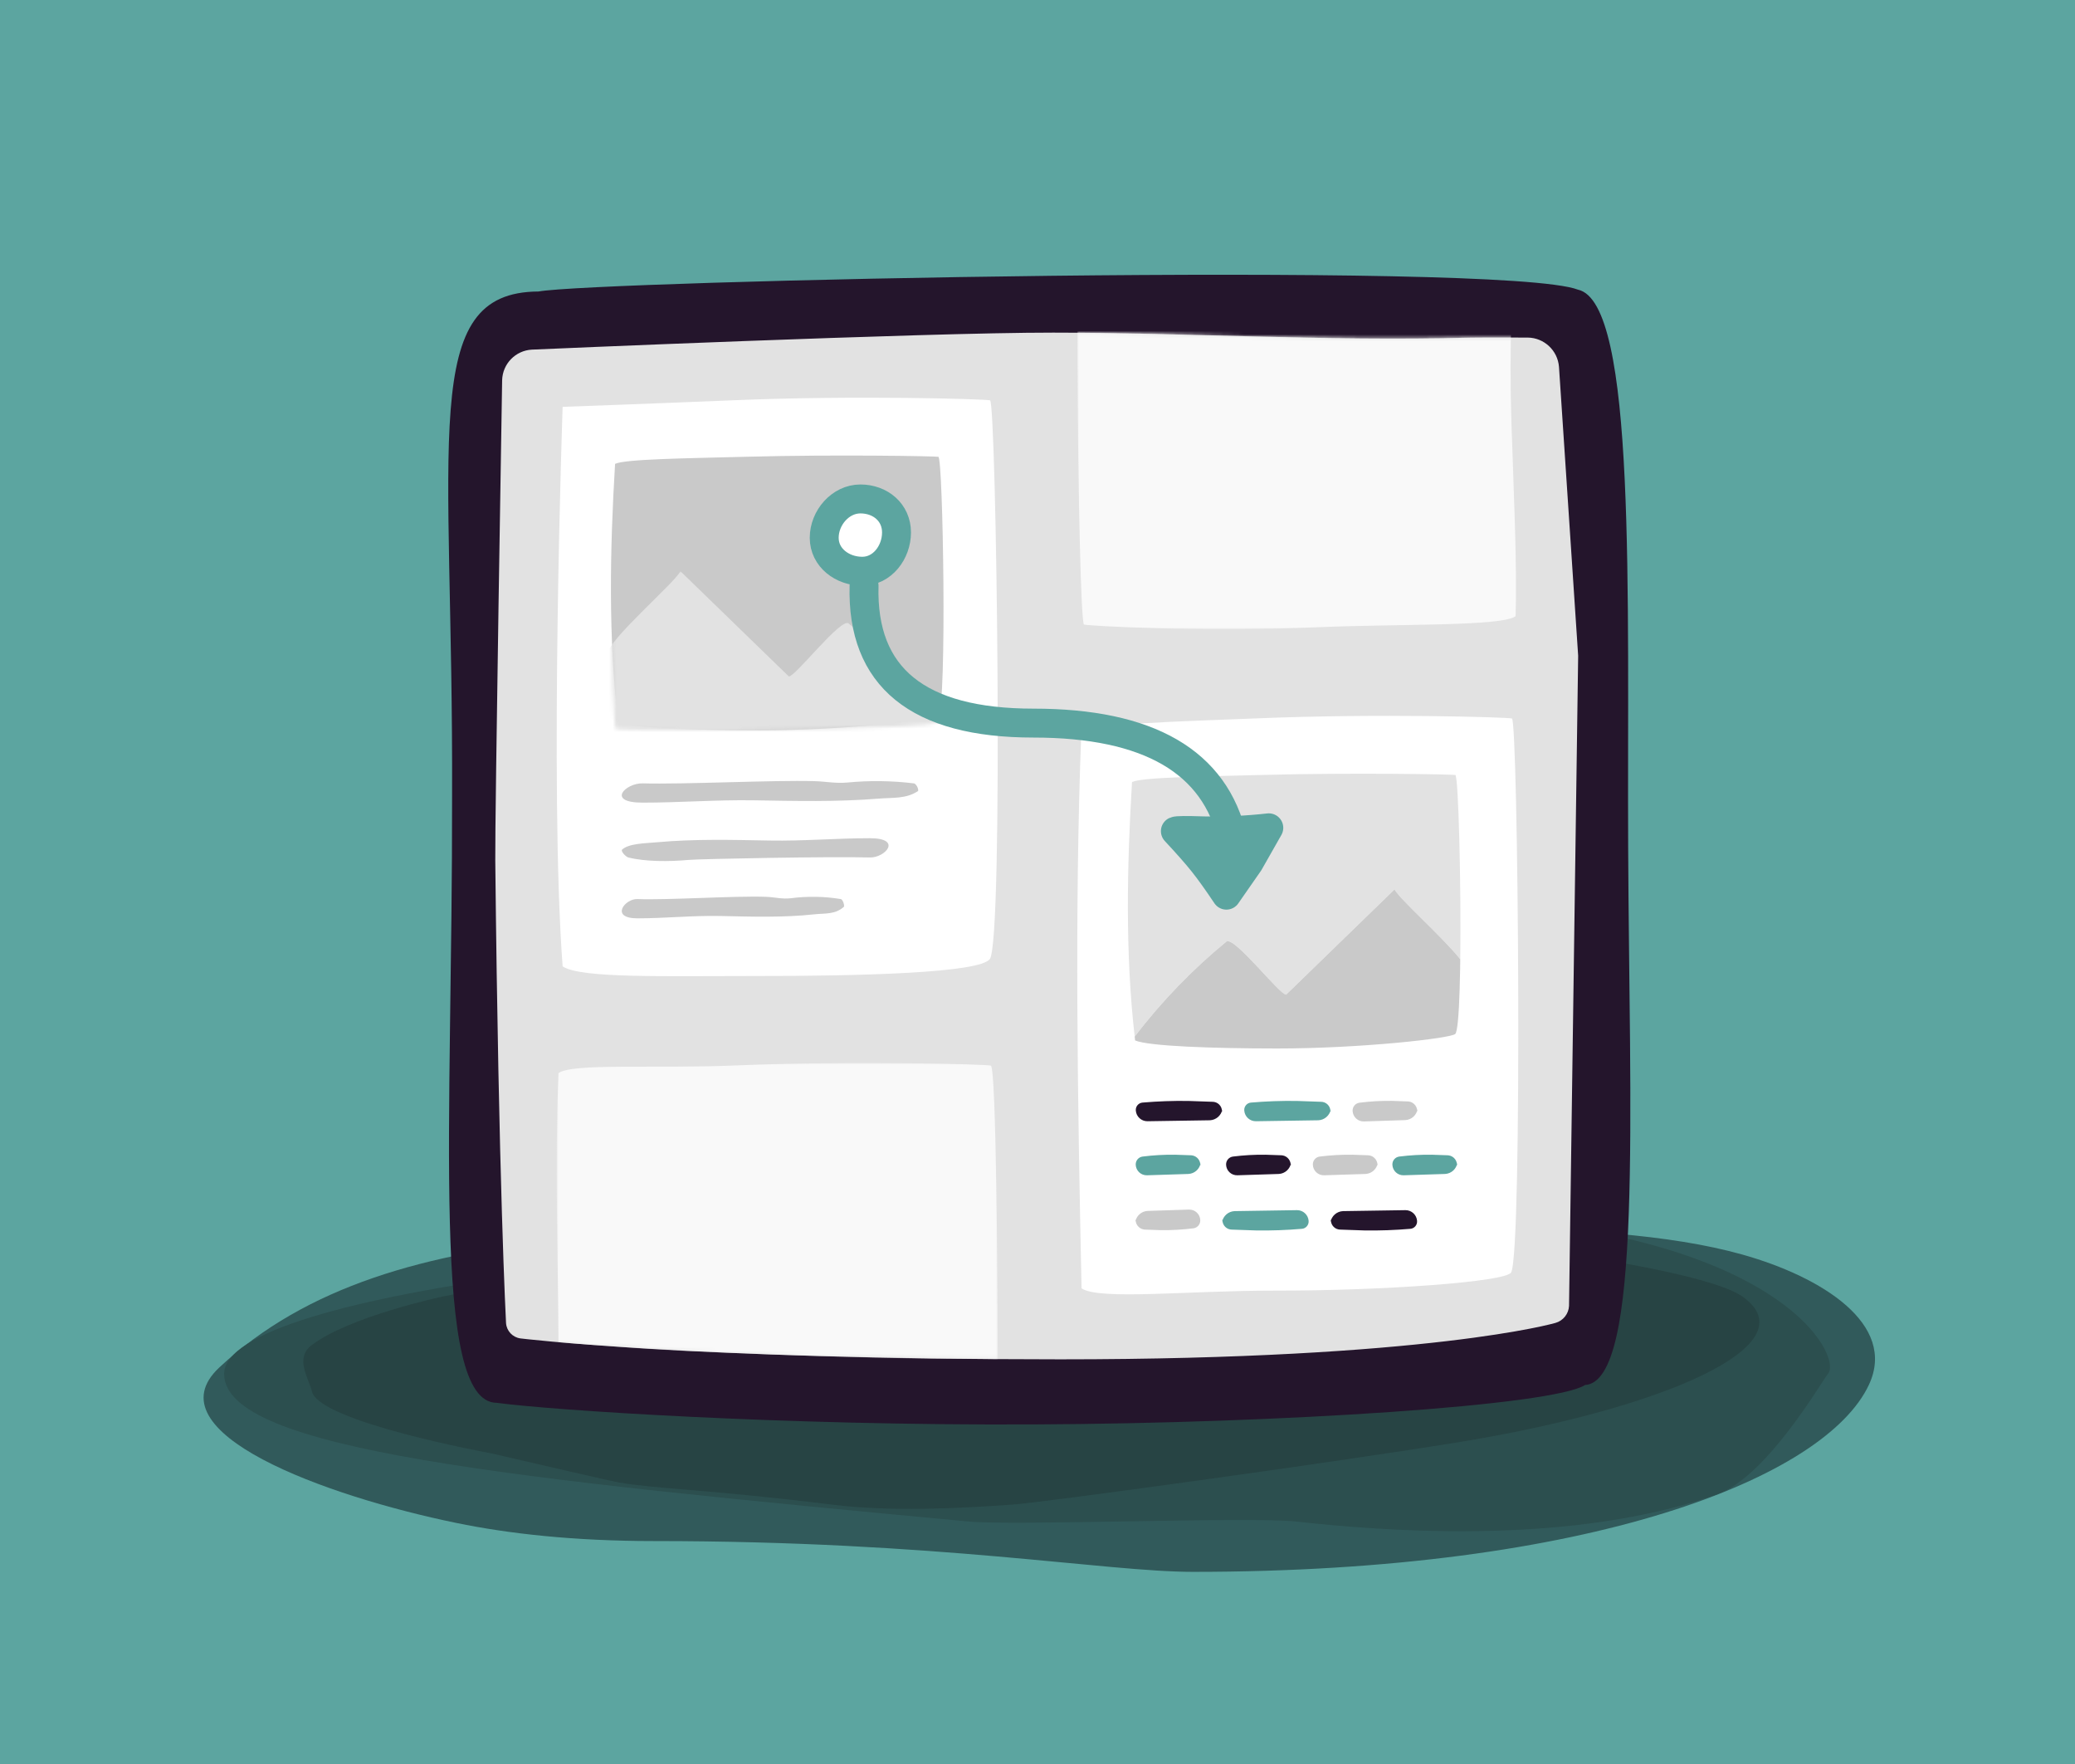
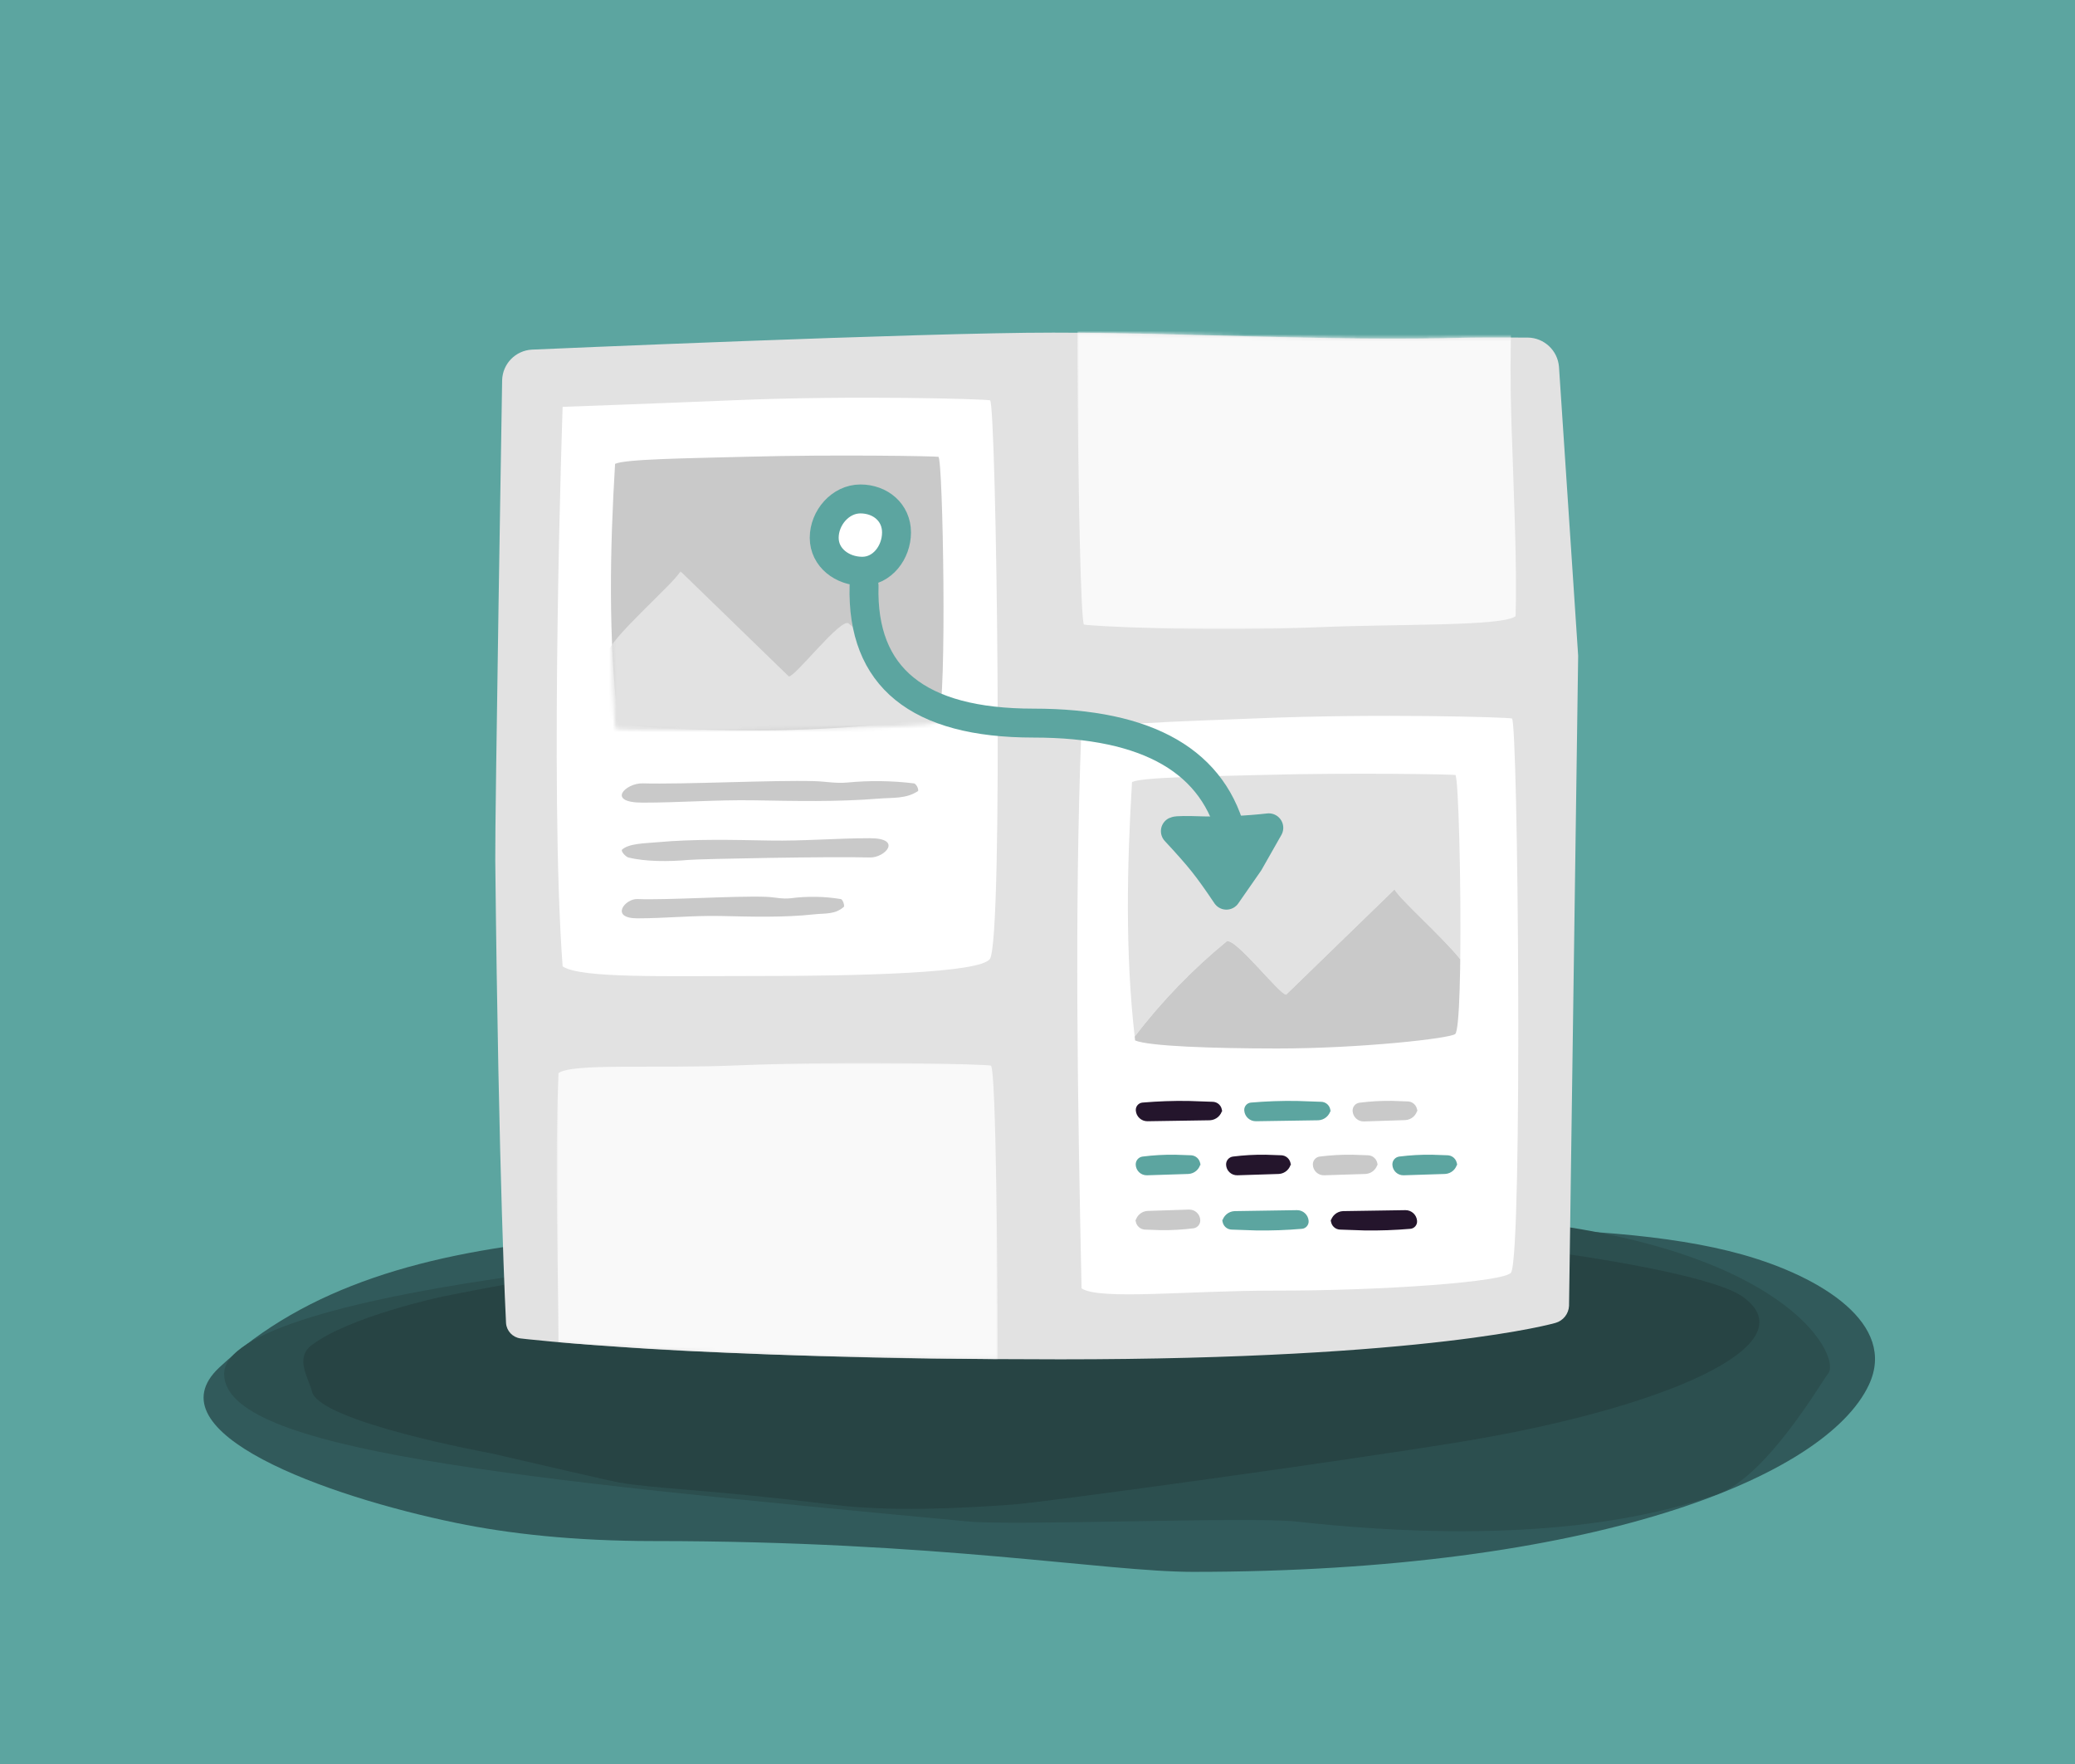
<svg xmlns="http://www.w3.org/2000/svg" xmlns:xlink="http://www.w3.org/1999/xlink" width="574" height="488" viewBox="0 0 574 488">
  <title>(GYM 015) Prototyping for Digital Products and Websites</title>
  <desc>Learn how to use prototypes as a communication and collaboration device for building digital products and websites.</desc>
  <path fill="#5CA5A0" d="M0 0h574v488H0V0z" />
  <g fill-rule="evenodd" clip-rule="evenodd">
    <path fill="#315A5B" d="M60.662 378.23c-19.217 17.952 29.418 35.571 65.63 43.009 14.334 2.944 32.341 5 54.682 5 78.781 0 124.7 8.516 149.082 8.516C440.259 434.754 505 408.688 517 383c7.8-16.708-12.944-29.8-35-36-40.146-11.281-107.725-6.423-178.852-6.423-110.202 0-194.497-7.177-242.486 37.653z" />
    <path fill="#2C4F4F" d="M268 420.841c12.828 1.2 77.931-1.392 90.544 0 54.668 6.031 91.848 1.18 116.562-7.571 13.751-4.87 29.246-31.87 30.541-33.27 4.2-4.56-12.647-40-107.647-44s-49.2 6-89.644 6C206.574 342 62 356.779 62 380c0 21.086 78.728 28.9 206 40.841z" />
    <path fill="#274444" d="M136 402l3.227.749c8.325 1.931 30 6.947 31.773 7.251 11.206 1.924 24.136 1.852 59.15 6.158 16.026 1.971 34.432 1.1 49.85 0 8.691-.621 87.311-11.423 122.926-17.175C459.773 389.8 501 372 482 358.6c-13.325-9.39-103.921-21.6-192-21.6-61.025 0-167.533 21.6-167.533 21.6s-25.543 5.411-36.2 13.4c-4.947 3.707-.7 9.5 0 12.8C88.072 393.283 136 402 136 402z" />
  </g>
-   <path fill="#24152C" fill-rule="evenodd" d="M450.392 234.344c.318 73.117 4.085 147.765-11.918 148.728-8.923 5.695-83.878 10.58-152.292 10.909-70.251.339-134.074-3.981-148.788-5.981-18.222-.091-12.207-77.266-12.338-167.665.378-99.017-9.4-139.56 23.908-139.708 15.349-2.886 266.58-8.521 287.538-.511 16.258 3.53 13.588 84.796 13.89 154.228z" clip-rule="evenodd" />
  <path fill="#E2E2E2" fill-rule="evenodd" d="M436.561 181.367l-2.525 179.82c-.109 2.218-1.624 4.118-3.763 4.717 0 0-34.573 10.072-136.979 10.072s-149.341-5.789-149.341-5.789c-2.153-.296-3.807-2.056-3.97-4.223 0 0-2.055-38.681-2.978-128-.118-11.277 1.9-132.814 1.9-132.814.125-4.53 3.706-8.204 8.231-8.447 0 0 108.248-4.729 144.244-4.703 38.1.028 73.668 2.4 115.677 1.387 2.035-.05 6.672-.036 12.855-.022 3.231.008 2.713.005 2.713.005 4.534.063 8.275 3.569 8.63 8.09l5.306 79.907z" clip-rule="evenodd" />
  <defs>
    <filter id="a" width="122.004" height="160" x="298" y="14" filterUnits="userSpaceOnUse">
      <feColorMatrix values="1 0 0 0 0 0 1 0 0 0 0 0 1 0 0 0 0 0 1 0" />
    </filter>
  </defs>
  <mask id="b" width="122.004" height="160" x="298" y="14" maskUnits="userSpaceOnUse">
    <path fill="#FFF" fill-rule="evenodd" d="M436.561 181.367l-2.525 179.82c-.109 2.218-1.624 4.118-3.763 4.717 0 0-34.573 10.072-136.979 10.072s-149.341-5.789-149.341-5.789c-2.153-.296-3.807-2.056-3.97-4.223 0 0-2.055-38.681-2.978-128-.118-11.277 1.9-132.814 1.9-132.814.125-4.53 3.706-8.204 8.231-8.447 0 0 108.248-4.729 144.244-4.703 38.1.028 73.668 2.4 115.677 1.387 2.035-.05 6.672-.036 12.855-.022 3.231.008 2.713.005 2.713.005 4.534.063 8.275 3.569 8.63 8.09l5.306 79.907z" clip-rule="evenodd" filter="url(#a)" />
  </mask>
  <g mask="url(#b)">
    <path fill="#F9F9F9" fill-rule="evenodd" d="M299.868 22.468c-3.169 5.846-1.707 149.683 0 150.277 1.026.357 32.136 2.119 65.068.728 21.862-.923 50.536-.211 54.3-3.028.511-13.446-.624-37.345-1.134-53.494-1.386-43.853 3.783-59.34 1.134-94.876-4.923-3.348-31-8.048-54.3-8.075-30.521-.036-63.678 5.9-65.068 8.468z" clip-rule="evenodd" />
  </g>
  <defs>
    <filter id="c" width="122" height="81.92" x="153.998" y="294" filterUnits="userSpaceOnUse">
      <feColorMatrix values="1 0 0 0 0 0 1 0 0 0 0 0 1 0 0 0 0 0 1 0" />
    </filter>
  </defs>
  <mask id="d" width="122" height="81.92" x="153.998" y="294" maskUnits="userSpaceOnUse">
    <path fill="#FFF" fill-rule="evenodd" d="M436.561 181.367l-2.525 179.82c-.109 2.218-1.624 4.118-3.763 4.717 0 0-34.573 10.072-136.979 10.072s-149.341-5.789-149.341-5.789c-2.153-.296-3.807-2.056-3.97-4.223 0 0-2.055-38.681-2.978-128-.118-11.277 1.9-132.814 1.9-132.814.125-4.53 3.706-8.204 8.231-8.447 0 0 108.248-4.729 144.244-4.703 38.1.028 73.668 2.4 115.677 1.387 2.035-.05 6.672-.036 12.855-.022 3.231.008 2.713.005 2.713.005 4.534.063 8.275 3.569 8.63 8.09l5.306 79.907z" clip-rule="evenodd" filter="url(#c)" />
  </mask>
  <g mask="url(#d)">
    <path fill="#F9F9F9" fill-rule="evenodd" d="M274.1 294.731c-1.043-.359-37.389-1.429-70.851-.034-22.214.926-44.943-.707-48.764 2.119-1.011 26.3-.16 47 0 74.434 0 0 20.278 1.709 34.513 2.375 29.025 1.356 60 2.225 78 2.225 1.579 0 4.1.032 6 .05 1.778.017 3 .02 3 .02.002-20.413-.427-80.684-1.898-81.189z" clip-rule="evenodd" />
  </g>
  <path fill="#FFF" fill-rule="evenodd" d="M418.018 351.942c3.207-5.827 1.951-152.624.223-153.216-1.039-.356-37.239-1.42-70.567-.034-22.125.92-44.762 1.31-48.568 4.119-1.893 49.14-1.008 101.842.081 153.53 4.983 3.337 29.626.6 53.2.632 30.891.035 64.224-2.473 65.631-5.031z" clip-rule="evenodd" />
  <g fill-rule="evenodd" clip-rule="evenodd">
    <path fill="#C9C9C9" d="M321.068 340.243c3.03.042 6.06-.128 9.067-.509 1.106-.146 1.923-1.105 1.892-2.22v-.059c-.074-1.66-1.469-2.953-3.13-2.9l-11.465.369c-1.711.097-3.12 1.381-3.375 3.076l.122-.984c-.216 1.47.801 2.836 2.271 3.052.117.017.235.027.353.028l4.265.147z" />
    <path fill="#5CA5A0" d="M347.424 340.325c4.247.065 8.494-.085 12.725-.45 1.1-.095 1.923-1.051 1.851-2.153v-.058c-.133-1.668-1.526-2.954-3.2-2.951l-17.29.266c-1.717.076-3.152 1.33-3.457 3.021l.151-.983c-.26 1.416.677 2.775 2.093 3.035.151.028.305.042.459.043l6.668.23z" />
    <path fill="#24152C" d="M377.424 340.325c4.247.065 8.494-.085 12.725-.45 1.1-.095 1.923-1.051 1.851-2.153v-.058c-.133-1.668-1.526-2.954-3.2-2.951l-17.29.266c-1.717.076-3.152 1.33-3.457 3.021l.151-.983c-.26 1.416.677 2.775 2.093 3.035.151.028.305.042.459.043l6.668.23z" />
    <path fill="#5CA5A0" d="M396.13 319.381c-3.031-.041-6.06.129-9.067.51-1.106.146-1.923 1.105-1.891 2.22v.058c.074 1.661 1.469 2.954 3.131 2.9l11.464-.368c1.709-.098 3.115-1.38 3.372-3.072l-.122.983c.216-1.47-.801-2.836-2.271-3.052-.117-.017-.235-.027-.353-.028l-4.263-.151z" />
    <path fill="#C9C9C9" d="M374.129 319.381c-3.031-.041-6.06.129-9.067.51-1.106.146-1.924 1.104-1.892 2.22v.058c.074 1.661 1.469 2.954 3.131 2.9l11.465-.368c1.708-.099 3.114-1.38 3.371-3.072l-.121.983c.215-1.471-.803-2.837-2.273-3.052-.116-.017-.233-.026-.351-.028l-4.263-.151z" />
    <path fill="#24152C" d="M350.129 319.381c-3.031-.041-6.06.129-9.067.51-1.106.146-1.924 1.104-1.892 2.22v.058c.074 1.661 1.469 2.954 3.131 2.9l11.465-.368c1.708-.099 3.114-1.38 3.371-3.072l-.121.983c.215-1.471-.803-2.837-2.273-3.052-.116-.017-.233-.026-.351-.028l-4.263-.151z" />
    <path fill="#5CA5A0" d="M325.13 319.381c-3.031-.041-6.06.129-9.067.51-1.106.146-1.923 1.105-1.891 2.22v.058c.074 1.661 1.469 2.954 3.131 2.9l11.464-.368c1.709-.098 3.115-1.38 3.372-3.072l-.122.983c.216-1.47-.801-2.836-2.271-3.052-.117-.017-.235-.027-.353-.028l-4.263-.151z" />
    <path fill="#C9C9C9" d="M385.129 304.486c-3.03-.042-6.06.128-9.067.509-1.106.147-1.923 1.105-1.892 2.221v.058c.074 1.661 1.47 2.953 3.131 2.9l11.465-.369c1.709-.098 3.115-1.38 3.371-3.072l-.121.984c.215-1.471-.803-2.837-2.273-3.052-.116-.017-.233-.026-.351-.028l-4.263-.151z" />
    <path fill="#5CA5A0" d="M358.771 304.508c-4.247-.065-8.494.086-12.725.451-1.1.095-1.923 1.051-1.851 2.153v.058c.13 1.669 1.526 2.956 3.2 2.951l17.29-.266c1.714-.077 3.147-1.33 3.452-3.019l-.15.983c.26-1.416-.677-2.775-2.093-3.035-.151-.028-.305-.042-.459-.043l-6.664-.233z" />
    <path fill="#24152C" d="M328.771 304.508c-4.247-.065-8.494.086-12.725.451-1.1.095-1.923 1.051-1.851 2.153v.058c.13 1.669 1.526 2.956 3.2 2.951l17.29-.266c1.714-.077 3.147-1.33 3.452-3.019l-.15.983c.26-1.416-.677-2.775-2.093-3.035-.151-.028-.305-.042-.459-.043l-6.664-.233z" />
  </g>
  <defs>
    <path id="e" d="M402.581 285.964c2.407-2.785 1.3-71.334 0-71.617-.78-.17-27.955-.679-52.975-.016-16.609.44-33.6.626-36.46 1.969-1.421 23.492-1.913 48.186.854 71.474 3.741 1.6 21.447 2.213 39.147 2.226 23.187.017 48.378-2.814 49.434-4.036z" />
  </defs>
  <clipPath id="f">
    <use overflow="visible" xlink:href="#e" />
  </clipPath>
  <g clip-path="url(#f)">
    <path fill="#E2E2E2" d="M339.287 260.4c2.215-1.443 14.779 14.854 16.5 14.686L385.765 246c1.3 2.612 13.382 13.243 18.185 19.329.255-21.112-.516-50.8-1.369-50.982-.78-.17-27.955-.679-52.975-.016-16.609.44-33.6.626-36.46 1.969-1.4 23.132-1.89 47.425.736 70.4 7.427-9.716 15.951-18.542 25.405-26.3z" />
    <path fill="#C9C9C9" d="M405.913 268.857c0-.755-.758-2-1.963-3.528-4.8-6.086-16.883-16.717-18.185-19.329l-29.975 29.091c-1.724.168-14.288-16.129-16.5-14.686-9.451 7.756-17.975 16.579-25.4 26.292-.5.664-.994 1.333-1.482 2.013-9.629 13.4-17.225 30.537-16.328 34.026 1.333 5.18 27.263 2.642 59.718 2.642 14.267 0 48.536-3.863 48.726-5.285 1.876-14.128 1.455-34.311 1.389-51.236z" />
  </g>
  <path fill="#FFF" fill-rule="evenodd" d="M273.809 265.267c3.852-5.169 1.8-153.94.071-154.537-1.041-.358-37.315-1.428-70.711-.033-22.17.925-47.527 1.834-47.527 1.834s-3.694 105.749 0 154.76c4.993 3.358 28.627 2.634 52.252 2.661 30.951.036 63.076-.877 65.915-4.685z" clip-rule="evenodd" />
  <path fill="#C9C9C9" fill-rule="evenodd" d="M233.484 250.772c-2.448 2.231-5.314 1.8-8.095 2.107-8.658.948-17.343.665-26.025.476-7.691-.167-15.394.645-23.049.645s-3.485-5.458 0-5.328c8.609.316 26.991-.938 35.6-.62 2.483.093 4.35.672 6.828.392 4.609-.596 9.281-.52 13.868.228.428.081.989 1.406.873 2.1zm-61.475-15.704c1.827-1.8 6.379-1.8 9.716-2.107 10.392-.948 20.814-.665 31.234-.477 9.231.167 18.475-.644 27.662-.644s4.183 5.458 0 5.328c-10.331-.317-47.149.392-50.123.672-5.362.5-12.049.5-16.662-.672-.513-.081-1.967-1.407-1.827-2.1zm81.97-16.296c-3.265 2.231-7.086 1.8-10.793 2.107-11.545.948-23.125.665-34.7.476-10.255-.166-20.525.645-30.731.645s-4.648-5.458 0-5.328c11.478.316 35.987-.938 47.466-.62 3.311.093 5.8.672 9.1.392 6.154-.596 12.354-.52 18.491.228.573.081 1.323 1.406 1.167 2.1zm5.602-20.808c2.407-2.785 1.3-71.334 0-71.617-.78-.17-27.955-.679-52.975-.016-16.609.44-33.6.626-36.46 1.969-1.421 23.492-1.913 48.186.854 71.474 3.741 1.595 21.447 2.213 39.147 2.226 23.187.017 48.378-2.814 49.434-4.036z" clip-rule="evenodd" />
  <defs>
    <filter id="g" width="110.001" height="80" x="167.999" y="158" filterUnits="userSpaceOnUse">
      <feColorMatrix values="1 0 0 0 0 0 1 0 0 0 0 0 1 0 0 0 0 0 1 0" />
    </filter>
  </defs>
  <mask id="h" width="110.001" height="80" x="167.999" y="158" maskUnits="userSpaceOnUse">
    <path fill="#FFF" fill-rule="evenodd" d="M170.419 130.036c-2.407 2.785-1.3 71.334 0 71.617.78.17 27.955.679 52.975.016 16.609-.44 33.6-.626 36.46-1.969 1.421-23.492 1.913-48.186-.854-71.474-3.741-1.595-21.447-2.213-39.147-2.226-23.187-.017-48.378 2.814-49.434 4.036z" clip-rule="evenodd" filter="url(#g)" />
  </mask>
  <g mask="url(#h)">
    <path fill="#E2E2E2" fill-rule="evenodd" d="M218.21 187.091c1.724.168 14.288-16.129 16.5-14.686 10.104 8.282 19.136 17.79 26.89 28.305 9.629 13.4 17.225 30.537 16.328 34.026-1.333 5.18-27.263 2.642-59.718 2.642-14.267 0-48.536-3.863-48.726-5.285-1.888-14.128-1.463-34.311-1.4-51.236.015-3.768 18.519-19.59 20.148-22.857l29.978 29.091z" clip-rule="evenodd" />
  </g>
  <g stroke="#5CA5A0" stroke-width="8">
    <path fill="none" stroke-linecap="round" d="M239.022 162c-.692 25.333 14.917 38 46.827 38s50.294 10.667 55.151 32" />
    <path fill="#5CA5A0" fill-rule="evenodd" stroke-linecap="round" stroke-linejoin="round" d="M325.139 229.883c3.328 3.57 5.884 6.473 7.667 8.71 1.783 2.237 3.932 5.237 6.445 9l6.27-9.009 5.465-9.62c-5.984.67-12.005.951-18.025.844-4.774-.164-7.381-.139-7.822.075z" clip-rule="evenodd" />
    <path fill="#FFF" fill-rule="evenodd" d="M238.527 158c5.528 0 9.473-5.218 9.473-10.741S243.537 138 238.009 138 228 143.218 228 148.741 233 158 238.527 158z" clip-rule="evenodd" />
  </g>
</svg>